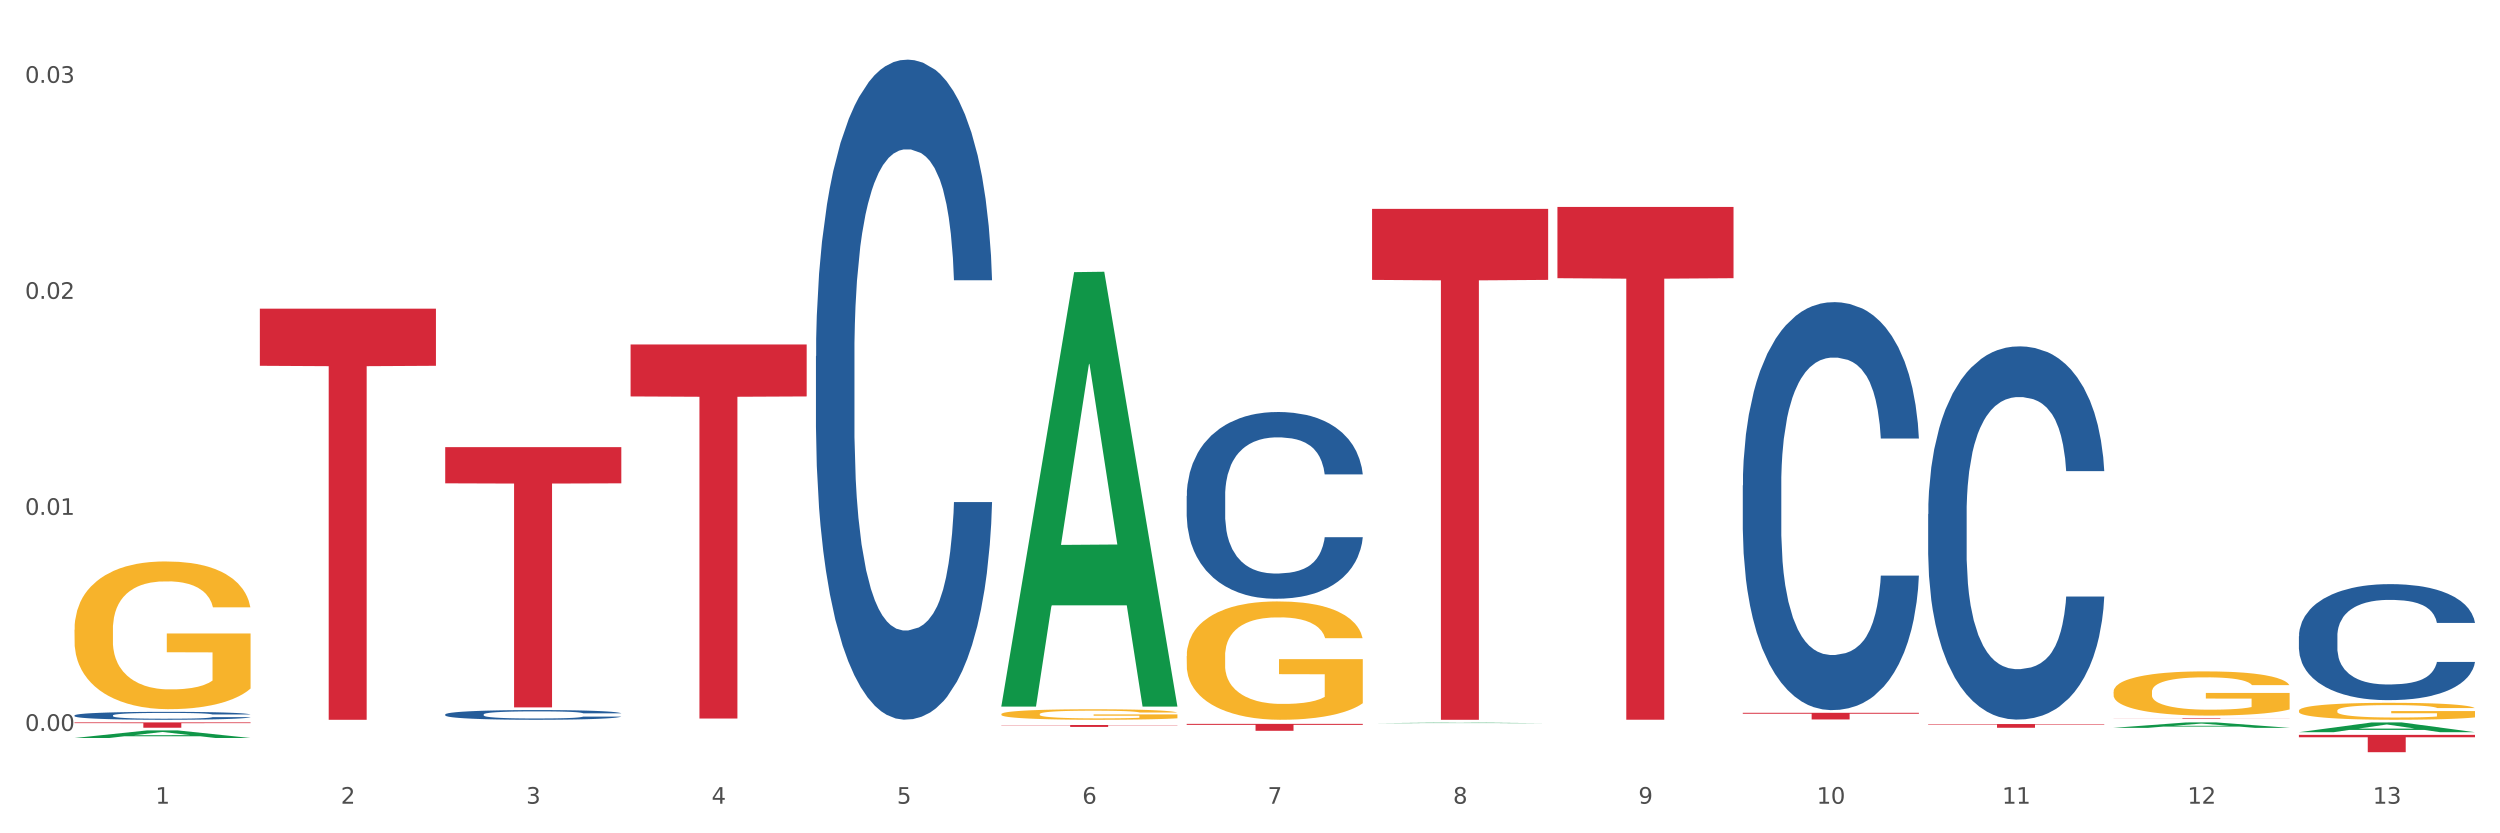
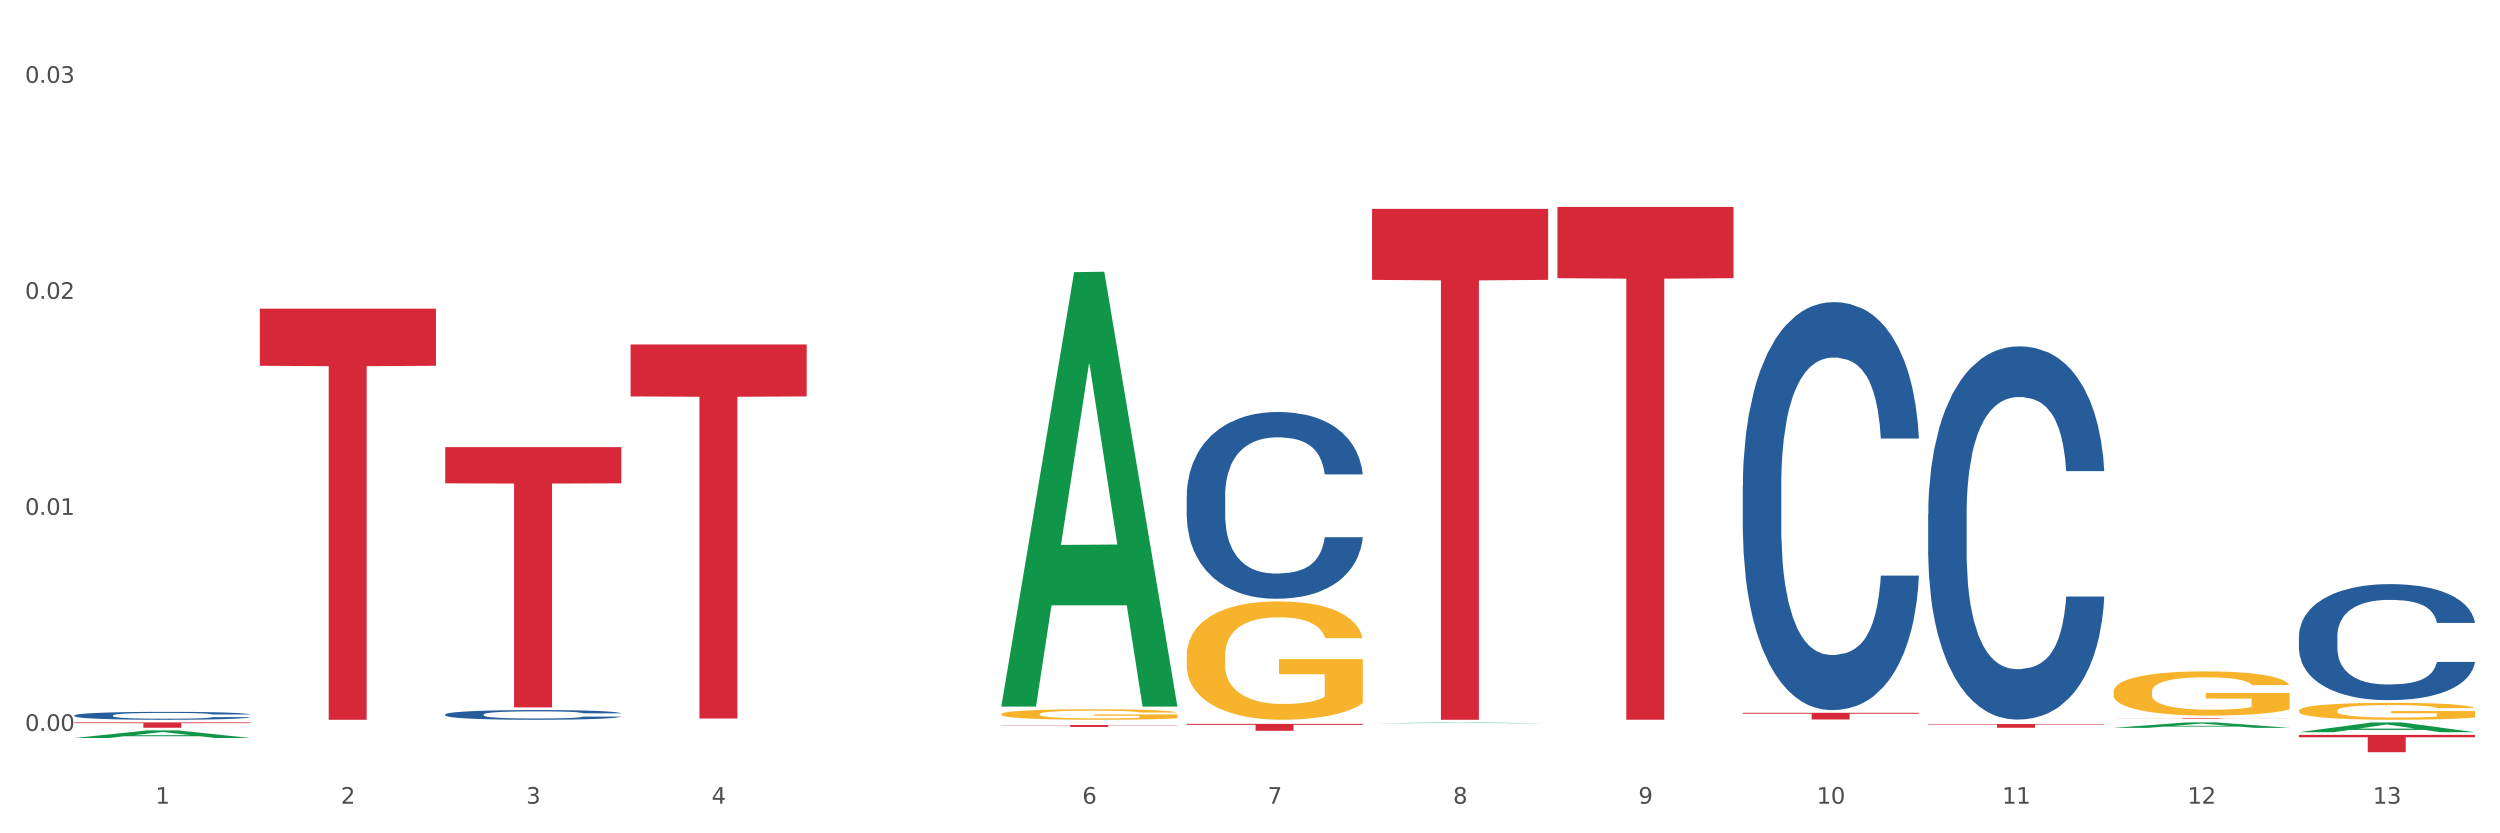
<svg xmlns="http://www.w3.org/2000/svg" xmlns:xlink="http://www.w3.org/1999/xlink" width="1080pt" height="360pt" viewBox="0 0 1080 360" version="1.1">
  <rect x="0" y="0" width="1080" height="360" fill="#333333" stroke="none" />
  <defs>
    <style type="text/css">*{stroke-linejoin: round; stroke-linecap: butt}</style>
  </defs>
  <g id="figure_1">
    <g id="patch_1">
      <path d="M 0 360  L 1080 360  L 1080 0  L 0 0  z " style="fill: #ffffff; stroke: #ffffff; stroke-linejoin: miter" />
    </g>
    <g id="axes_1">
      <g id="matplotlib.axis_1">
        <g id="xtick_1">
          <g id="text_1">
            <g style="fill: #4d4d4d" transform="translate(67.159 347.204) scale(0.096 -0.096)">
              <defs>
                <path id="DejaVuSans-31" d="M 794 531  L 1825 531  L 1825 4091  L 703 3866  L 703 4441  L 1819 4666  L 2450 4666  L 2450 531  L 3481 531  L 3481 0  L 794 0  L 794 531  z " transform="scale(0.016)" />
              </defs>
              <use xlink:href="#DejaVuSans-31" />
            </g>
          </g>
        </g>
        <g id="xtick_2">
          <g id="text_2">
            <g style="fill: #4d4d4d" transform="translate(147.238 347.204) scale(0.096 -0.096)">
              <defs>
                <path id="DejaVuSans-32" d="M 1228 531  L 3431 531  L 3431 0  L 469 0  L 469 531  Q 828 903 1448 1529  Q 2069 2156 2228 2338  Q 2531 2678 2651 2914  Q 2772 3150 2772 3378  Q 2772 3750 2511 3984  Q 2250 4219 1831 4219  Q 1534 4219 1204 4116  Q 875 4013 500 3803  L 500 4441  Q 881 4594 1212 4672  Q 1544 4750 1819 4750  Q 2544 4750 2975 4387  Q 3406 4025 3406 3419  Q 3406 3131 3298 2873  Q 3191 2616 2906 2266  Q 2828 2175 2409 1742  Q 1991 1309 1228 531  z " transform="scale(0.016)" />
              </defs>
              <use xlink:href="#DejaVuSans-32" />
            </g>
          </g>
        </g>
        <g id="xtick_3">
          <g id="text_3">
            <g style="fill: #4d4d4d" transform="translate(227.317 347.204) scale(0.096 -0.096)">
              <defs>
                <path id="DejaVuSans-33" d="M 2597 2516  Q 3050 2419 3304 2112  Q 3559 1806 3559 1356  Q 3559 666 3084 287  Q 2609 -91 1734 -91  Q 1441 -91 1130 -33  Q 819 25 488 141  L 488 750  Q 750 597 1062 519  Q 1375 441 1716 441  Q 2309 441 2620 675  Q 2931 909 2931 1356  Q 2931 1769 2642 2001  Q 2353 2234 1838 2234  L 1294 2234  L 1294 2753  L 1863 2753  Q 2328 2753 2575 2939  Q 2822 3125 2822 3475  Q 2822 3834 2567 4026  Q 2313 4219 1838 4219  Q 1578 4219 1281 4162  Q 984 4106 628 3988  L 628 4550  Q 988 4650 1302 4700  Q 1616 4750 1894 4750  Q 2613 4750 3031 4423  Q 3450 4097 3450 3541  Q 3450 3153 3228 2886  Q 3006 2619 2597 2516  z " transform="scale(0.016)" />
              </defs>
              <use xlink:href="#DejaVuSans-33" />
            </g>
          </g>
        </g>
        <g id="xtick_4">
          <g id="text_4">
            <g style="fill: #4d4d4d" transform="translate(307.396 347.204) scale(0.096 -0.096)">
              <defs>
                <path id="DejaVuSans-34" d="M 2419 4116  L 825 1625  L 2419 1625  L 2419 4116  z M 2253 4666  L 3047 4666  L 3047 1625  L 3713 1625  L 3713 1100  L 3047 1100  L 3047 0  L 2419 0  L 2419 1100  L 313 1100  L 313 1709  L 2253 4666  z " transform="scale(0.016)" />
              </defs>
              <use xlink:href="#DejaVuSans-34" />
            </g>
          </g>
        </g>
        <g id="xtick_5">
          <g id="text_5">
            <g style="fill: #4d4d4d" transform="translate(387.475 347.204) scale(0.096 -0.096)">
              <defs>
-                 <path id="DejaVuSans-35" d="M 691 4666  L 3169 4666  L 3169 4134  L 1269 4134  L 1269 2991  Q 1406 3038 1543 3061  Q 1681 3084 1819 3084  Q 2600 3084 3056 2656  Q 3513 2228 3513 1497  Q 3513 744 3044 326  Q 2575 -91 1722 -91  Q 1428 -91 1123 -41  Q 819 9 494 109  L 494 744  Q 775 591 1075 516  Q 1375 441 1709 441  Q 2250 441 2565 725  Q 2881 1009 2881 1497  Q 2881 1984 2565 2268  Q 2250 2553 1709 2553  Q 1456 2553 1204 2497  Q 953 2441 691 2322  L 691 4666  z " transform="scale(0.016)" />
-               </defs>
+                 </defs>
              <use xlink:href="#DejaVuSans-35" />
            </g>
          </g>
        </g>
        <g id="xtick_6">
          <g id="text_6">
            <g style="fill: #4d4d4d" transform="translate(467.554 347.204) scale(0.096 -0.096)">
              <defs>
                <path id="DejaVuSans-36" d="M 2113 2584  Q 1688 2584 1439 2293  Q 1191 2003 1191 1497  Q 1191 994 1439 701  Q 1688 409 2113 409  Q 2538 409 2786 701  Q 3034 994 3034 1497  Q 3034 2003 2786 2293  Q 2538 2584 2113 2584  z M 3366 4563  L 3366 3988  Q 3128 4100 2886 4159  Q 2644 4219 2406 4219  Q 1781 4219 1451 3797  Q 1122 3375 1075 2522  Q 1259 2794 1537 2939  Q 1816 3084 2150 3084  Q 2853 3084 3261 2657  Q 3669 2231 3669 1497  Q 3669 778 3244 343  Q 2819 -91 2113 -91  Q 1303 -91 875 529  Q 447 1150 447 2328  Q 447 3434 972 4092  Q 1497 4750 2381 4750  Q 2619 4750 2861 4703  Q 3103 4656 3366 4563  z " transform="scale(0.016)" />
              </defs>
              <use xlink:href="#DejaVuSans-36" />
            </g>
          </g>
        </g>
        <g id="xtick_7">
          <g id="text_7">
            <g style="fill: #4d4d4d" transform="translate(547.634 347.204) scale(0.096 -0.096)">
              <defs>
                <path id="DejaVuSans-37" d="M 525 4666  L 3525 4666  L 3525 4397  L 1831 0  L 1172 0  L 2766 4134  L 525 4134  L 525 4666  z " transform="scale(0.016)" />
              </defs>
              <use xlink:href="#DejaVuSans-37" />
            </g>
          </g>
        </g>
        <g id="xtick_8">
          <g id="text_8">
            <g style="fill: #4d4d4d" transform="translate(627.713 347.204) scale(0.096 -0.096)">
              <defs>
                <path id="DejaVuSans-38" d="M 2034 2216  Q 1584 2216 1326 1975  Q 1069 1734 1069 1313  Q 1069 891 1326 650  Q 1584 409 2034 409  Q 2484 409 2743 651  Q 3003 894 3003 1313  Q 3003 1734 2745 1975  Q 2488 2216 2034 2216  z M 1403 2484  Q 997 2584 770 2862  Q 544 3141 544 3541  Q 544 4100 942 4425  Q 1341 4750 2034 4750  Q 2731 4750 3128 4425  Q 3525 4100 3525 3541  Q 3525 3141 3298 2862  Q 3072 2584 2669 2484  Q 3125 2378 3379 2068  Q 3634 1759 3634 1313  Q 3634 634 3220 271  Q 2806 -91 2034 -91  Q 1263 -91 848 271  Q 434 634 434 1313  Q 434 1759 690 2068  Q 947 2378 1403 2484  z M 1172 3481  Q 1172 3119 1398 2916  Q 1625 2713 2034 2713  Q 2441 2713 2670 2916  Q 2900 3119 2900 3481  Q 2900 3844 2670 4047  Q 2441 4250 2034 4250  Q 1625 4250 1398 4047  Q 1172 3844 1172 3481  z " transform="scale(0.016)" />
              </defs>
              <use xlink:href="#DejaVuSans-38" />
            </g>
          </g>
        </g>
        <g id="xtick_9">
          <g id="text_9">
            <g style="fill: #4d4d4d" transform="translate(707.792 347.204) scale(0.096 -0.096)">
              <defs>
                <path id="DejaVuSans-39" d="M 703 97  L 703 672  Q 941 559 1184 500  Q 1428 441 1663 441  Q 2288 441 2617 861  Q 2947 1281 2994 2138  Q 2813 1869 2534 1725  Q 2256 1581 1919 1581  Q 1219 1581 811 2004  Q 403 2428 403 3163  Q 403 3881 828 4315  Q 1253 4750 1959 4750  Q 2769 4750 3195 4129  Q 3622 3509 3622 2328  Q 3622 1225 3098 567  Q 2575 -91 1691 -91  Q 1453 -91 1209 -44  Q 966 3 703 97  z M 1959 2075  Q 2384 2075 2632 2365  Q 2881 2656 2881 3163  Q 2881 3666 2632 3958  Q 2384 4250 1959 4250  Q 1534 4250 1286 3958  Q 1038 3666 1038 3163  Q 1038 2656 1286 2365  Q 1534 2075 1959 2075  z " transform="scale(0.016)" />
              </defs>
              <use xlink:href="#DejaVuSans-39" />
            </g>
          </g>
        </g>
        <g id="xtick_10">
          <g id="text_10">
            <g style="fill: #4d4d4d" transform="translate(784.817 347.204) scale(0.096 -0.096)">
              <defs>
                <path id="DejaVuSans-30" d="M 2034 4250  Q 1547 4250 1301 3770  Q 1056 3291 1056 2328  Q 1056 1369 1301 889  Q 1547 409 2034 409  Q 2525 409 2770 889  Q 3016 1369 3016 2328  Q 3016 3291 2770 3770  Q 2525 4250 2034 4250  z M 2034 4750  Q 2819 4750 3233 4129  Q 3647 3509 3647 2328  Q 3647 1150 3233 529  Q 2819 -91 2034 -91  Q 1250 -91 836 529  Q 422 1150 422 2328  Q 422 3509 836 4129  Q 1250 4750 2034 4750  z " transform="scale(0.016)" />
              </defs>
              <use xlink:href="#DejaVuSans-31" />
              <use xlink:href="#DejaVuSans-30" transform="translate(63.623 0)" />
            </g>
          </g>
        </g>
        <g id="xtick_11">
          <g id="text_11">
            <g style="fill: #4d4d4d" transform="translate(864.896 347.204) scale(0.096 -0.096)">
              <use xlink:href="#DejaVuSans-31" />
              <use xlink:href="#DejaVuSans-31" transform="translate(63.623 0)" />
            </g>
          </g>
        </g>
        <g id="xtick_12">
          <g id="text_12">
            <g style="fill: #4d4d4d" transform="translate(944.975 347.204) scale(0.096 -0.096)">
              <use xlink:href="#DejaVuSans-31" />
              <use xlink:href="#DejaVuSans-32" transform="translate(63.623 0)" />
            </g>
          </g>
        </g>
        <g id="xtick_13">
          <g id="text_13">
            <g style="fill: #4d4d4d" transform="translate(1025.054 347.204) scale(0.096 -0.096)">
              <use xlink:href="#DejaVuSans-31" />
              <use xlink:href="#DejaVuSans-33" transform="translate(63.623 0)" />
            </g>
          </g>
        </g>
        <g id="xtick_14" />
        <g id="xtick_15" />
        <g id="xtick_16" />
        <g id="xtick_17" />
        <g id="xtick_18" />
        <g id="xtick_19" />
        <g id="xtick_20" />
        <g id="xtick_21" />
        <g id="xtick_22" />
        <g id="xtick_23" />
        <g id="xtick_24" />
        <g id="xtick_25" />
      </g>
      <g id="matplotlib.axis_2">
        <g id="ytick_1">
          <g id="text_14">
            <g style="fill: #4d4d4d" transform="translate(10.8 315.737) scale(0.096 -0.096)">
              <defs>
                <path id="DejaVuSans-2e" d="M 684 794  L 1344 794  L 1344 0  L 684 0  L 684 794  z " transform="scale(0.016)" />
              </defs>
              <use xlink:href="#DejaVuSans-30" />
              <use xlink:href="#DejaVuSans-2e" transform="translate(63.623 0)" />
              <use xlink:href="#DejaVuSans-30" transform="translate(95.41 0)" />
              <use xlink:href="#DejaVuSans-30" transform="translate(159.033 0)" />
            </g>
          </g>
        </g>
        <g id="ytick_2">
          <g id="text_15">
            <g style="fill: #4d4d4d" transform="translate(10.8 222.418) scale(0.096 -0.096)">
              <use xlink:href="#DejaVuSans-30" />
              <use xlink:href="#DejaVuSans-2e" transform="translate(63.623 0)" />
              <use xlink:href="#DejaVuSans-30" transform="translate(95.41 0)" />
              <use xlink:href="#DejaVuSans-31" transform="translate(159.033 0)" />
            </g>
          </g>
        </g>
        <g id="ytick_3">
          <g id="text_16">
            <g style="fill: #4d4d4d" transform="translate(10.8 129.099) scale(0.096 -0.096)">
              <use xlink:href="#DejaVuSans-30" />
              <use xlink:href="#DejaVuSans-2e" transform="translate(63.623 0)" />
              <use xlink:href="#DejaVuSans-30" transform="translate(95.41 0)" />
              <use xlink:href="#DejaVuSans-32" transform="translate(159.033 0)" />
            </g>
          </g>
        </g>
        <g id="ytick_4">
          <g id="text_17">
            <g style="fill: #4d4d4d" transform="translate(10.8 35.781) scale(0.096 -0.096)">
              <use xlink:href="#DejaVuSans-30" />
              <use xlink:href="#DejaVuSans-2e" transform="translate(63.623 0)" />
              <use xlink:href="#DejaVuSans-30" transform="translate(95.41 0)" />
              <use xlink:href="#DejaVuSans-33" transform="translate(159.033 0)" />
            </g>
          </g>
        </g>
        <g id="ytick_5" />
        <g id="ytick_6" />
        <g id="ytick_7" />
      </g>
      <g id="PolyCollection_1">
        <path d="M 32.175 318.814  L 32.253 318.811  L 63.625 315.526  L 76.644 315.523  L 108.25 318.821  L 93.192 318.821  L 86.369 318.053  L 53.978 318.053  L 53.743 318.065  L 47.155 318.821  L 32.175 318.821  L 32.175 318.814  L 58.056 317.594  L 82.291 317.591  L 70.291 316.226  L 70.134 316.22  L 69.977 316.229  L 57.978 317.591  L 58.056 317.594  L 32.175 318.814  z " clip-path="url(#p45925f7769)" style="fill: #109648" />
        <path d="M 112.254 133.342  L 188.329 133.342  L 188.329 158.023  L 158.404 158.19  L 158.404 310.944  L 141.999 310.944  L 141.999 158.19  L 112.254 158.023  L 112.254 133.509  L 112.254 133.342  z " clip-path="url(#p45925f7769)" style="fill: #d62839" />
        <path d="M 432.571 308.5  L 432.661 308.496  L 432.661 308.347  L 432.84 308.218  L 433.738 307.907  L 435.086 307.649  L 436.074 307.513  L 437.062 307.4  L 438.229 307.288  L 439.666 307.172  L 442.271 307.002  L 443.888 306.915  L 445.864 306.824  L 449.456 306.691  L 452.061 306.616  L 454.756 306.554  L 459.157 306.479  L 462.031 306.446  L 465.085 306.421  L 468.767 306.405  L 471.551 306.401  L 477.659 306.413  L 482.868 306.45  L 485.383 306.479  L 488.617 306.529  L 490.323 306.562  L 493.108 306.629  L 495.982 306.716  L 497.958 306.791  L 500.922 306.932  L 503.167 307.073  L 505.233 307.247  L 506.311 307.367  L 507.119 307.479  L 507.838 307.608  L 508.556 307.811  L 492.389 307.811  L 491.76 307.666  L 490.772 307.529  L 489.335 307.396  L 488.078 307.313  L 485.922 307.21  L 483.946 307.143  L 481.88 307.093  L 479.366 307.052  L 477.39 307.031  L 474.605 307.015  L 469.126 307.019  L 465.444 307.052  L 462.929 307.093  L 461.312 307.131  L 459.875 307.172  L 458.258 307.23  L 456.372 307.318  L 455.025 307.396  L 453.678 307.496  L 452.6 307.596  L 451.612 307.712  L 450.804 307.836  L 450.175 307.965  L 449.636 308.122  L 449.187 308.384  L 449.187 308.952  L 449.367 309.081  L 449.816 309.251  L 450.355 309.38  L 451.253 309.533  L 452.061 309.637  L 453.588 309.786  L 455.295 309.911  L 456.642 309.99  L 457.989 310.056  L 460.324 310.147  L 462.929 310.222  L 465.174 310.268  L 468.228 310.309  L 470.294 310.326  L 472.09 310.334  L 476.491 310.334  L 479.635 310.322  L 483.138 310.293  L 485.832 310.255  L 488.078 310.21  L 490.593 310.135  L 492.209 310.064  L 492.209 309.197  L 472.45 309.193  L 472.45 308.616  L 508.646 308.616  L 508.646 310.309  L 507.119 310.396  L 505.413 310.475  L 503.616 310.546  L 500.922 310.633  L 497.688 310.716  L 494.814 310.774  L 491.76 310.824  L 488.168 310.869  L 483.497 310.911  L 480.623 310.927  L 477.03 310.94  L 472.809 310.944  L 469.126 310.936  L 465.534 310.915  L 461.761 310.878  L 458.079 310.824  L 455.295 310.77  L 452.51 310.703  L 449.546 310.616  L 447.211 310.533  L 445.415 310.459  L 443.439 310.363  L 441.283 310.239  L 439.666 310.127  L 438.229 310.01  L 436.702 309.861  L 435.625 309.732  L 434.547 309.571  L 433.918 309.45  L 433.199 309.264  L 432.661 309.002  L 432.571 308.5  z " clip-path="url(#p45925f7769)" style="fill: #f7b32b" />
        <path d="M 512.65 283.44  L 512.74 283.393  L 512.74 281.712  L 512.919 280.264  L 513.818 276.762  L 515.165 273.867  L 516.153 272.326  L 517.141 271.065  L 518.308 269.804  L 519.745 268.497  L 522.35 266.582  L 523.967 265.602  L 525.943 264.574  L 529.536 263.08  L 532.14 262.24  L 534.835 261.539  L 539.236 260.699  L 542.11 260.325  L 545.164 260.045  L 548.846 259.858  L 551.631 259.811  L 557.738 259.951  L 562.948 260.372  L 565.462 260.699  L 568.696 261.259  L 570.402 261.632  L 573.187 262.38  L 576.061 263.36  L 578.037 264.201  L 581.001 265.788  L 583.246 267.376  L 585.312 269.337  L 586.39 270.692  L 587.198 271.952  L 587.917 273.4  L 588.635 275.688  L 572.468 275.688  L 571.839 274.054  L 570.851 272.513  L 569.414 271.018  L 568.157 270.085  L 566.001 268.917  L 564.025 268.17  L 561.96 267.61  L 559.445 267.143  L 557.469 266.909  L 554.684 266.722  L 549.206 266.769  L 545.523 267.143  L 543.008 267.61  L 541.391 268.03  L 539.954 268.497  L 538.338 269.151  L 536.451 270.131  L 535.104 271.018  L 533.757 272.139  L 532.679 273.26  L 531.691 274.567  L 530.883 275.968  L 530.254 277.416  L 529.715 279.19  L 529.266 282.132  L 529.266 288.53  L 529.446 289.977  L 529.895 291.892  L 530.434 293.339  L 531.332 295.067  L 532.14 296.235  L 533.667 297.916  L 535.374 299.317  L 536.721 300.204  L 538.068 300.951  L 540.403 301.978  L 543.008 302.819  L 545.254 303.332  L 548.307 303.799  L 550.373 303.986  L 552.169 304.08  L 556.571 304.08  L 559.714 303.939  L 563.217 303.613  L 565.912 303.192  L 568.157 302.679  L 570.672 301.838  L 572.289 301.044  L 572.289 291.285  L 552.529 291.238  L 552.529 284.747  L 588.725 284.747  L 588.725 303.799  L 587.198 304.78  L 585.492 305.667  L 583.695 306.461  L 581.001 307.442  L 577.767 308.376  L 574.893 309.029  L 571.839 309.59  L 568.247 310.103  L 563.576 310.57  L 560.702 310.757  L 557.109 310.897  L 552.888 310.944  L 549.206 310.851  L 545.613 310.617  L 541.841 310.197  L 538.158 309.59  L 535.374 308.983  L 532.589 308.236  L 529.625 307.255  L 527.29 306.321  L 525.494 305.48  L 523.518 304.406  L 521.362 303.006  L 519.745 301.745  L 518.308 300.437  L 516.781 298.756  L 515.704 297.309  L 514.626 295.487  L 513.997 294.133  L 513.279 292.032  L 512.74 289.09  L 512.65 283.44  z " clip-path="url(#p45925f7769)" style="fill: #f7b32b" />
        <path d="M 913.046 298.864  L 913.135 298.846  L 913.135 298.218  L 913.315 297.677  L 914.213 296.369  L 915.561 295.288  L 916.549 294.712  L 917.537 294.241  L 918.704 293.77  L 920.141 293.282  L 922.746 292.566  L 924.363 292.2  L 926.339 291.816  L 929.931 291.258  L 932.536 290.944  L 935.231 290.682  L 939.632 290.368  L 942.506 290.229  L 945.559 290.124  L 949.242 290.054  L 952.026 290.037  L 958.134 290.089  L 963.343 290.246  L 965.858 290.368  L 969.092 290.578  L 970.798 290.717  L 973.582 290.996  L 976.457 291.363  L 978.433 291.677  L 981.397 292.27  L 983.642 292.863  L 985.708 293.596  L 986.786 294.101  L 987.594 294.572  L 988.312 295.113  L 989.031 295.968  L 972.864 295.968  L 972.235 295.357  L 971.247 294.782  L 969.81 294.224  L 968.553 293.875  L 966.397 293.439  L 964.421 293.16  L 962.355 292.95  L 959.84 292.776  L 957.864 292.689  L 955.08 292.619  L 949.601 292.636  L 945.919 292.776  L 943.404 292.95  L 941.787 293.107  L 940.35 293.282  L 938.733 293.526  L 936.847 293.892  L 935.5 294.224  L 934.153 294.642  L 933.075 295.061  L 932.087 295.549  L 931.279 296.073  L 930.65 296.613  L 930.111 297.276  L 929.662 298.375  L 929.662 300.765  L 929.841 301.306  L 930.291 302.021  L 930.829 302.562  L 931.728 303.207  L 932.536 303.643  L 934.063 304.271  L 935.769 304.795  L 937.117 305.126  L 938.464 305.405  L 940.799 305.789  L 943.404 306.103  L 945.649 306.295  L 948.703 306.469  L 950.769 306.539  L 952.565 306.574  L 956.966 306.574  L 960.11 306.522  L 963.613 306.399  L 966.307 306.242  L 968.553 306.051  L 971.068 305.737  L 972.684 305.44  L 972.684 301.794  L 952.925 301.777  L 952.925 299.352  L 989.121 299.352  L 989.121 306.469  L 987.594 306.836  L 985.887 307.167  L 984.091 307.463  L 981.397 307.83  L 978.163 308.179  L 975.289 308.423  L 972.235 308.632  L 968.643 308.824  L 963.972 308.999  L 961.098 309.068  L 957.505 309.121  L 953.284 309.138  L 949.601 309.103  L 946.009 309.016  L 942.236 308.859  L 938.554 308.632  L 935.769 308.405  L 932.985 308.126  L 930.021 307.76  L 927.686 307.411  L 925.89 307.097  L 923.914 306.696  L 921.758 306.173  L 920.141 305.702  L 918.704 305.213  L 917.177 304.585  L 916.099 304.044  L 915.022 303.364  L 914.393 302.858  L 913.674 302.073  L 913.135 300.974  L 913.046 298.864  z " clip-path="url(#p45925f7769)" style="fill: #f7b32b" />
        <path d="M 993.125 307.002  L 993.215 306.995  L 993.215 306.754  L 993.394 306.547  L 994.292 306.045  L 995.64 305.63  L 996.628 305.409  L 997.616 305.228  L 998.783 305.047  L 1000.22 304.86  L 1002.825 304.585  L 1004.442 304.445  L 1006.418 304.298  L 1010.01 304.083  L 1012.615 303.963  L 1015.31 303.863  L 1019.711 303.742  L 1022.585 303.689  L 1025.639 303.648  L 1029.321 303.622  L 1032.105 303.615  L 1038.213 303.635  L 1043.422 303.695  L 1045.937 303.742  L 1049.171 303.822  L 1050.877 303.876  L 1053.662 303.983  L 1056.536 304.124  L 1058.512 304.244  L 1061.476 304.472  L 1063.721 304.699  L 1065.787 304.98  L 1066.865 305.174  L 1067.673 305.355  L 1068.392 305.563  L 1069.11 305.891  L 1052.943 305.891  L 1052.314 305.656  L 1051.326 305.435  L 1049.889 305.221  L 1048.632 305.087  L 1046.476 304.92  L 1044.5 304.813  L 1042.434 304.733  L 1039.92 304.666  L 1037.944 304.632  L 1035.159 304.605  L 1029.68 304.612  L 1025.998 304.666  L 1023.483 304.733  L 1021.866 304.793  L 1020.429 304.86  L 1018.813 304.954  L 1016.926 305.094  L 1015.579 305.221  L 1014.232 305.382  L 1013.154 305.543  L 1012.166 305.73  L 1011.358 305.931  L 1010.729 306.138  L 1010.19 306.393  L 1009.741 306.814  L 1009.741 307.731  L 1009.921 307.939  L 1010.37 308.213  L 1010.909 308.421  L 1011.807 308.668  L 1012.615 308.836  L 1014.142 309.077  L 1015.849 309.277  L 1017.196 309.405  L 1018.543 309.512  L 1020.878 309.659  L 1023.483 309.779  L 1025.728 309.853  L 1028.782 309.92  L 1030.848 309.947  L 1032.644 309.96  L 1037.045 309.96  L 1040.189 309.94  L 1043.692 309.893  L 1046.386 309.833  L 1048.632 309.759  L 1051.147 309.639  L 1052.763 309.525  L 1052.763 308.126  L 1033.004 308.119  L 1033.004 307.189  L 1069.2 307.189  L 1069.2 309.92  L 1067.673 310.06  L 1065.967 310.188  L 1064.17 310.301  L 1061.476 310.442  L 1058.242 310.576  L 1055.368 310.67  L 1052.314 310.75  L 1048.722 310.823  L 1044.051 310.89  L 1041.177 310.917  L 1037.584 310.937  L 1033.363 310.944  L 1029.68 310.931  L 1026.088 310.897  L 1022.315 310.837  L 1018.633 310.75  L 1015.849 310.663  L 1013.064 310.556  L 1010.1 310.415  L 1007.765 310.281  L 1005.969 310.161  L 1003.993 310.007  L 1001.837 309.806  L 1000.22 309.625  L 998.783 309.438  L 997.256 309.197  L 996.179 308.99  L 995.101 308.729  L 994.472 308.534  L 993.754 308.233  L 993.215 307.812  L 993.125 307.002  z " clip-path="url(#p45925f7769)" style="fill: #f7b32b" />
        <path d="M 993.125 317.461  L 1069.2 317.461  L 1069.2 318.502  L 1039.275 318.509  L 1039.275 324.95  L 1022.87 324.95  L 1022.87 318.509  L 993.125 318.502  L 993.125 317.468  L 993.125 317.461  z " clip-path="url(#p45925f7769)" style="fill: #d62839" />
        <path d="M 913.046 310.283  L 989.121 310.283  L 989.121 310.319  L 959.196 310.319  L 959.196 310.538  L 942.791 310.538  L 942.791 310.319  L 913.046 310.319  L 913.046 310.284  L 913.046 310.283  z " clip-path="url(#p45925f7769)" style="fill: #d62839" />
        <path d="M 832.967 312.785  L 909.042 312.785  L 909.042 313.009  L 879.116 313.01  L 879.116 314.396  L 862.712 314.396  L 862.712 313.01  L 832.967 313.009  L 832.967 312.786  L 832.967 312.785  z " clip-path="url(#p45925f7769)" style="fill: #d62839" />
        <path d="M 752.887 307.92  L 828.963 307.92  L 828.963 308.323  L 799.037 308.325  L 799.037 310.815  L 782.632 310.815  L 782.632 308.325  L 752.887 308.323  L 752.887 307.923  L 752.887 307.92  z " clip-path="url(#p45925f7769)" style="fill: #d62839" />
        <path d="M 672.808 89.393  L 748.883 89.393  L 748.883 120.178  L 718.958 120.386  L 718.958 310.925  L 702.553 310.925  L 702.553 120.386  L 672.808 120.178  L 672.808 89.601  L 672.808 89.393  z " clip-path="url(#p45925f7769)" style="fill: #d62839" />
        <path d="M 592.729 90.239  L 668.804 90.239  L 668.804 120.91  L 638.879 121.117  L 638.879 310.944  L 622.474 310.944  L 622.474 121.117  L 592.729 120.91  L 592.729 90.446  L 592.729 90.239  z " clip-path="url(#p45925f7769)" style="fill: #d62839" />
        <path d="M 512.65 312.718  L 588.725 312.718  L 588.725 313.133  L 558.8 313.136  L 558.8 315.707  L 542.395 315.707  L 542.395 313.136  L 512.65 313.133  L 512.65 312.72  L 512.65 312.718  z " clip-path="url(#p45925f7769)" style="fill: #d62839" />
        <path d="M 432.571 313.209  L 508.646 313.209  L 508.646 313.324  L 478.721 313.325  L 478.721 314.034  L 462.316 314.034  L 462.316 313.325  L 432.571 313.324  L 432.571 313.21  L 432.571 313.209  z " clip-path="url(#p45925f7769)" style="fill: #d62839" />
        <path d="M 272.412 148.797  L 348.488 148.797  L 348.488 171.257  L 318.562 171.408  L 318.562 310.412  L 302.157 310.412  L 302.157 171.408  L 272.412 171.257  L 272.412 148.949  L 272.412 148.797  z " clip-path="url(#p45925f7769)" style="fill: #d62839" />
        <path d="M 192.333 193.171  L 268.408 193.171  L 268.408 208.795  L 238.483 208.901  L 238.483 305.597  L 222.078 305.597  L 222.078 208.901  L 192.333 208.795  L 192.333 193.277  L 192.333 193.171  z " clip-path="url(#p45925f7769)" style="fill: #d62839" />
        <path d="M 32.175 309.055  L 32.265 309.052  L 32.265 308.964  L 32.535 308.845  L 33.524 308.626  L 34.783 308.46  L 36.941 308.265  L 38.11 308.184  L 39.639 308.093  L 42.786 307.946  L 46.383 307.82  L 48.901 307.752  L 50.789 307.708  L 55.016 307.629  L 57.443 307.595  L 59.961 307.567  L 62.119 307.548  L 65.716 307.526  L 68.594 307.517  L 71.921 307.513  L 74.709 307.517  L 78.396 307.529  L 83.791 307.567  L 85.859 307.589  L 88.647 307.626  L 91.524 307.676  L 93.862 307.726  L 96.56 307.799  L 99.348 307.892  L 102.045 308.012  L 103.934 308.121  L 105.463 308.237  L 106.811 308.378  L 107.801 308.532  L 108.25 308.66  L 91.794 308.66  L 91.345 308.544  L 90.445 308.419  L 89.546 308.334  L 88.557 308.265  L 87.028 308.187  L 85.679 308.137  L 83.431 308.077  L 81.363 308.04  L 79.655 308.018  L 77.586 307.999  L 73.18 307.98  L 70.033 307.98  L 68.054 307.986  L 65.627 308.002  L 63.558 308.024  L 61.13 308.062  L 59.242 308.102  L 57.354 308.156  L 56.274 308.193  L 54.656 308.262  L 53.577 308.319  L 52.138 308.416  L 51.329 308.485  L 49.89 308.663  L 49.26 308.795  L 48.991 308.886  L 48.811 308.986  L 48.811 309.475  L 49.35 309.694  L 49.8 309.788  L 50.519 309.894  L 51.868 310.032  L 53.847 310.167  L 55.915 310.264  L 57.623 310.324  L 59.242 310.368  L 60.861 310.402  L 62.839 310.433  L 64.457 310.452  L 66.885 310.471  L 69.763 310.48  L 72.011 310.48  L 76.597 310.465  L 78.665 310.449  L 80.644 310.427  L 82.802 310.393  L 84.51 310.355  L 85.5 310.327  L 87.118 310.267  L 88.377 310.205  L 89.456 310.133  L 90.176 310.07  L 90.985 309.976  L 91.614 309.869  L 91.794 309.813  L 108.25 309.813  L 107.89 309.926  L 107.261 310.035  L 106.002 310.183  L 105.013 310.267  L 103.484 310.371  L 101.866 310.458  L 99.618 310.555  L 97.549 310.628  L 95.391 310.69  L 93.053 310.747  L 88.827 310.825  L 87.298 310.847  L 84.061 310.884  L 81.543 310.906  L 77.856 310.928  L 74.079 310.941  L 70.123 310.944  L 66.616 310.938  L 62.749 310.919  L 60.321 310.9  L 57.623 310.872  L 54.476 310.828  L 51.509 310.775  L 48.721 310.712  L 46.113 310.64  L 43.685 310.559  L 40.538 310.424  L 38.2 310.292  L 36.491 310.17  L 35.322 310.067  L 34.153 309.935  L 33.524 309.844  L 32.535 309.625  L 32.175 309.421  L 32.175 309.055  z " clip-path="url(#p45925f7769)" style="fill: #255c99" />
        <path d="M 192.333 308.63  L 192.423 308.627  L 192.423 308.519  L 192.693 308.373  L 193.682 308.105  L 194.941 307.901  L 197.099 307.663  L 198.268 307.564  L 199.797 307.452  L 202.944 307.272  L 206.541 307.119  L 209.059 307.034  L 210.947 306.981  L 215.174 306.885  L 217.602 306.842  L 220.12 306.808  L 222.278 306.785  L 225.875 306.758  L 228.752 306.746  L 232.079 306.743  L 234.867 306.746  L 238.554 306.762  L 243.949 306.808  L 246.018 306.835  L 248.805 306.881  L 251.683 306.942  L 254.021 307.004  L 256.718 307.092  L 259.506 307.207  L 262.204 307.353  L 264.092 307.487  L 265.621 307.629  L 266.97 307.802  L 267.959 307.99  L 268.408 308.147  L 251.953 308.147  L 251.503 308.005  L 250.604 307.851  L 249.704 307.748  L 248.715 307.663  L 247.187 307.568  L 245.838 307.506  L 243.59 307.433  L 241.521 307.387  L 239.813 307.36  L 237.745 307.337  L 233.338 307.314  L 230.191 307.314  L 228.213 307.322  L 225.785 307.341  L 223.717 307.368  L 221.289 307.414  L 219.4 307.464  L 217.512 307.529  L 216.433 307.575  L 214.814 307.66  L 213.735 307.729  L 212.296 307.848  L 211.487 307.932  L 210.048 308.151  L 209.419 308.312  L 209.149 308.423  L 208.969 308.546  L 208.969 309.144  L 209.509 309.413  L 209.958 309.528  L 210.678 309.659  L 212.027 309.827  L 214.005 309.992  L 216.073 310.111  L 217.782 310.184  L 219.4 310.238  L 221.019 310.28  L 222.997 310.319  L 224.616 310.342  L 227.044 310.365  L 229.921 310.376  L 232.169 310.376  L 236.755 310.357  L 238.824 310.338  L 240.802 310.311  L 242.96 310.269  L 244.669 310.223  L 245.658 310.188  L 247.276 310.115  L 248.535 310.038  L 249.615 309.95  L 250.334 309.873  L 251.143 309.758  L 251.773 309.628  L 251.953 309.559  L 268.408 309.559  L 268.049 309.697  L 267.419 309.831  L 266.16 310.012  L 265.171 310.115  L 263.643 310.242  L 262.024 310.349  L 259.776 310.468  L 257.708 310.556  L 255.549 310.633  L 253.211 310.702  L 248.985 310.798  L 247.456 310.825  L 244.219 310.871  L 241.701 310.898  L 238.014 310.925  L 234.238 310.94  L 230.281 310.944  L 226.774 310.936  L 222.907 310.913  L 220.479 310.89  L 217.782 310.856  L 214.634 310.802  L 211.667 310.737  L 208.879 310.66  L 206.271 310.572  L 203.843 310.472  L 200.696 310.307  L 198.358 310.146  L 196.65 309.996  L 195.481 309.87  L 194.312 309.709  L 193.682 309.597  L 192.693 309.329  L 192.333 309.079  L 192.333 308.63  z " clip-path="url(#p45925f7769)" style="fill: #255c99" />
        <path d="M 32.175 312.089  L 108.25 312.089  L 108.25 312.407  L 78.325 312.409  L 78.325 314.378  L 61.92 314.378  L 61.92 312.409  L 32.175 312.407  L 32.175 312.091  L 32.175 312.089  z " clip-path="url(#p45925f7769)" style="fill: #d62839" />
        <path d="M 512.65 214.235  L 512.74 214.162  L 512.74 212.098  L 513.01 209.299  L 513.999 204.141  L 515.258 200.236  L 517.416 195.667  L 518.585 193.751  L 520.114 191.615  L 523.261 188.152  L 526.858 185.204  L 529.376 183.583  L 531.264 182.552  L 535.49 180.71  L 537.918 179.899  L 540.436 179.236  L 542.594 178.794  L 546.191 178.278  L 549.069 178.057  L 552.396 177.983  L 555.184 178.057  L 558.871 178.352  L 564.266 179.236  L 566.334 179.752  L 569.122 180.636  L 571.999 181.815  L 574.337 182.994  L 577.035 184.688  L 579.823 186.899  L 582.52 189.699  L 584.409 192.278  L 585.937 195.004  L 587.286 198.32  L 588.275 201.93  L 588.725 204.951  L 572.269 204.951  L 571.819 202.225  L 570.92 199.278  L 570.021 197.288  L 569.032 195.667  L 567.503 193.825  L 566.154 192.646  L 563.906 191.246  L 561.838 190.362  L 560.129 189.846  L 558.061 189.404  L 553.655 188.962  L 550.508 188.962  L 548.529 189.109  L 546.101 189.478  L 544.033 189.994  L 541.605 190.878  L 539.717 191.836  L 537.828 193.088  L 536.749 193.973  L 535.131 195.594  L 534.052 196.92  L 532.613 199.204  L 531.804 200.825  L 530.365 205.025  L 529.735 208.12  L 529.466 210.256  L 529.286 212.614  L 529.286 224.109  L 529.825 229.267  L 530.275 231.477  L 530.994 233.982  L 532.343 237.224  L 534.321 240.393  L 536.39 242.677  L 538.098 244.077  L 539.717 245.108  L 541.335 245.919  L 543.314 246.656  L 544.932 247.098  L 547.36 247.54  L 550.238 247.761  L 552.486 247.761  L 557.072 247.393  L 559.14 247.024  L 561.119 246.508  L 563.277 245.698  L 564.985 244.814  L 565.974 244.15  L 567.593 242.751  L 568.852 241.277  L 569.931 239.582  L 570.65 238.108  L 571.46 235.898  L 572.089 233.393  L 572.269 232.067  L 588.725 232.067  L 588.365 234.719  L 587.736 237.298  L 586.477 240.761  L 585.488 242.751  L 583.959 245.182  L 582.341 247.245  L 580.092 249.529  L 578.024 251.224  L 575.866 252.698  L 573.528 254.024  L 569.302 255.866  L 567.773 256.382  L 564.536 257.266  L 562.018 257.782  L 558.331 258.298  L 554.554 258.592  L 550.598 258.666  L 547.091 258.519  L 543.224 258.077  L 540.796 257.634  L 538.098 256.971  L 534.951 255.94  L 531.983 254.687  L 529.196 253.213  L 526.588 251.519  L 524.16 249.603  L 521.013 246.435  L 518.675 243.34  L 516.966 240.466  L 515.797 238.035  L 514.628 234.94  L 513.999 232.803  L 513.01 227.646  L 512.65 222.856  L 512.65 214.235  z " clip-path="url(#p45925f7769)" style="fill: #255c99" />
        <path d="M 432.571 304.902  L 432.649 304.726  L 464.02 117.565  L 477.039 117.389  L 508.646 305.255  L 493.588 305.255  L 486.765 261.508  L 454.374 261.508  L 454.138 262.213  L 447.551 305.255  L 432.571 305.255  L 432.571 304.902  L 458.452 235.401  L 482.686 235.224  L 470.687 157.432  L 470.53 157.079  L 470.373 157.608  L 458.374 235.224  L 458.452 235.401  L 432.571 304.902  z " clip-path="url(#p45925f7769)" style="fill: #109648" />
        <path d="M 592.729 312.43  L 592.807 312.43  L 624.179 312.164  L 637.198 312.164  L 668.804 312.431  L 653.746 312.431  L 646.923 312.369  L 614.532 312.369  L 614.297 312.37  L 607.709 312.431  L 592.729 312.431  L 592.729 312.43  L 618.61 312.332  L 642.845 312.331  L 630.845 312.221  L 630.688 312.22  L 630.531 312.221  L 618.532 312.331  L 618.61 312.332  L 592.729 312.43  z " clip-path="url(#p45925f7769)" style="fill: #109648" />
        <path d="M 913.046 314.421  L 913.124 314.419  L 944.495 312.091  L 957.514 312.089  L 989.121 314.425  L 974.063 314.425  L 967.239 313.881  L 934.849 313.881  L 934.613 313.89  L 928.025 314.425  L 913.046 314.425  L 913.046 314.421  L 938.927 313.557  L 963.161 313.555  L 951.162 312.587  L 951.005 312.583  L 950.848 312.589  L 938.848 313.555  L 938.927 313.557  L 913.046 314.421  z " clip-path="url(#p45925f7769)" style="fill: #109648" />
        <path d="M 752.887 209.713  L 752.977 209.553  L 752.977 205.046  L 753.247 198.929  L 754.236 187.661  L 755.495 179.13  L 757.653 169.15  L 758.822 164.965  L 760.351 160.297  L 763.498 152.732  L 767.095 146.293  L 769.613 142.752  L 771.501 140.499  L 775.728 136.475  L 778.156 134.704  L 780.674 133.255  L 782.832 132.29  L 786.429 131.163  L 789.306 130.68  L 792.633 130.519  L 795.421 130.68  L 799.108 131.324  L 804.503 133.255  L 806.572 134.382  L 809.359 136.314  L 812.237 138.889  L 814.575 141.465  L 817.273 145.167  L 820.06 149.996  L 822.758 156.112  L 824.646 161.746  L 826.175 167.702  L 827.524 174.945  L 828.513 182.832  L 828.963 189.432  L 812.507 189.432  L 812.057 183.476  L 811.158 177.038  L 810.258 172.692  L 809.269 169.15  L 807.741 165.126  L 806.392 162.551  L 804.144 159.493  L 802.075 157.561  L 800.367 156.434  L 798.299 155.468  L 793.892 154.503  L 790.745 154.503  L 788.767 154.825  L 786.339 155.629  L 784.271 156.756  L 781.843 158.688  L 779.954 160.78  L 778.066 163.517  L 776.987 165.448  L 775.368 168.989  L 774.289 171.887  L 772.85 176.877  L 772.041 180.418  L 770.602 189.593  L 769.973 196.353  L 769.703 201.021  L 769.523 206.172  L 769.523 231.283  L 770.063 242.55  L 770.512 247.379  L 771.232 252.852  L 772.581 259.934  L 774.559 266.856  L 776.627 271.846  L 778.336 274.904  L 779.954 277.158  L 781.573 278.928  L 783.551 280.538  L 785.17 281.504  L 787.598 282.469  L 790.475 282.952  L 792.723 282.952  L 797.31 282.148  L 799.378 281.343  L 801.356 280.216  L 803.514 278.445  L 805.223 276.514  L 806.212 275.065  L 807.831 272.007  L 809.089 268.787  L 810.169 265.085  L 810.888 261.866  L 811.697 257.037  L 812.327 251.564  L 812.507 248.667  L 828.963 248.667  L 828.603 254.462  L 827.973 260.095  L 826.714 267.661  L 825.725 272.007  L 824.197 277.319  L 822.578 281.826  L 820.33 286.815  L 818.262 290.518  L 816.104 293.737  L 813.765 296.634  L 809.539 300.658  L 808.01 301.785  L 804.773 303.717  L 802.255 304.844  L 798.568 305.97  L 794.792 306.614  L 790.835 306.775  L 787.328 306.453  L 783.461 305.487  L 781.033 304.522  L 778.336 303.073  L 775.188 300.819  L 772.221 298.083  L 769.433 294.864  L 766.825 291.162  L 764.398 286.976  L 761.25 280.055  L 758.912 273.294  L 757.204 267.017  L 756.035 261.705  L 754.866 254.945  L 754.236 250.277  L 753.247 239.009  L 752.887 228.546  L 752.887 209.713  z " clip-path="url(#p45925f7769)" style="fill: #255c99" />
        <path d="M 993.125 316.308  L 993.203 316.304  L 1024.574 312.093  L 1037.594 312.089  L 1069.2 316.316  L 1054.142 316.316  L 1047.319 315.332  L 1014.928 315.332  L 1014.693 315.348  L 1008.105 316.316  L 993.125 316.316  L 993.125 316.308  L 1019.006 314.744  L 1043.24 314.74  L 1031.241 312.99  L 1031.084 312.982  L 1030.927 312.994  L 1018.928 314.74  L 1019.006 314.744  L 993.125 316.308  z " clip-path="url(#p45925f7769)" style="fill: #109648" />
        <path d="M 832.967 222.073  L 833.056 221.926  L 833.056 217.803  L 833.326 212.207  L 834.315 201.9  L 835.574 194.095  L 837.732 184.965  L 838.901 181.137  L 840.43 176.867  L 843.577 169.946  L 847.174 164.056  L 849.692 160.816  L 851.581 158.754  L 855.807 155.073  L 858.235 153.453  L 860.753 152.128  L 862.911 151.244  L 866.508 150.214  L 869.385 149.772  L 872.713 149.625  L 875.5 149.772  L 879.187 150.361  L 884.583 152.128  L 886.651 153.159  L 889.438 154.926  L 892.316 157.282  L 894.654 159.638  L 897.352 163.025  L 900.139 167.442  L 902.837 173.038  L 904.725 178.192  L 906.254 183.64  L 907.603 190.267  L 908.592 197.482  L 909.042 203.519  L 892.586 203.519  L 892.136 198.071  L 891.237 192.181  L 890.338 188.205  L 889.348 184.965  L 887.82 181.284  L 886.471 178.928  L 884.223 176.13  L 882.155 174.363  L 880.446 173.332  L 878.378 172.449  L 873.972 171.565  L 870.824 171.565  L 868.846 171.86  L 866.418 172.596  L 864.35 173.627  L 861.922 175.394  L 860.033 177.308  L 858.145 179.812  L 857.066 181.579  L 855.447 184.818  L 854.368 187.469  L 852.929 192.034  L 852.12 195.273  L 850.681 203.667  L 850.052 209.851  L 849.782 214.122  L 849.602 218.834  L 849.602 241.805  L 850.142 252.113  L 850.591 256.531  L 851.311 261.537  L 852.66 268.016  L 854.638 274.348  L 856.706 278.913  L 858.415 281.711  L 860.033 283.773  L 861.652 285.392  L 863.63 286.865  L 865.249 287.748  L 867.677 288.632  L 870.554 289.074  L 872.803 289.074  L 877.389 288.337  L 879.457 287.601  L 881.435 286.57  L 883.593 284.951  L 885.302 283.184  L 886.291 281.858  L 887.91 279.06  L 889.169 276.115  L 890.248 272.729  L 890.967 269.783  L 891.776 265.366  L 892.406 260.359  L 892.586 257.709  L 909.042 257.709  L 908.682 263.01  L 908.053 268.164  L 906.794 275.085  L 905.804 279.06  L 904.276 283.92  L 902.657 288.043  L 900.409 292.608  L 898.341 295.995  L 896.183 298.94  L 893.845 301.59  L 889.618 305.272  L 888.09 306.302  L 884.852 308.069  L 882.334 309.1  L 878.648 310.131  L 874.871 310.72  L 870.914 310.867  L 867.407 310.573  L 863.54 309.689  L 861.113 308.806  L 858.415 307.48  L 855.268 305.419  L 852.3 302.915  L 849.512 299.97  L 846.905 296.584  L 844.477 292.755  L 841.329 286.423  L 838.991 280.238  L 837.283 274.496  L 836.114 269.636  L 834.945 263.452  L 834.315 259.181  L 833.326 248.873  L 832.967 239.302  L 832.967 222.073  z " clip-path="url(#p45925f7769)" style="fill: #255c99" />
        <path d="M 993.125 274.863  L 993.215 274.817  L 993.215 273.535  L 993.485 271.795  L 994.474 268.59  L 995.733 266.164  L 997.891 263.325  L 999.06 262.135  L 1000.588 260.807  L 1003.736 258.656  L 1007.333 256.824  L 1009.851 255.817  L 1011.739 255.176  L 1015.965 254.032  L 1018.393 253.528  L 1020.911 253.116  L 1023.069 252.841  L 1026.666 252.521  L 1029.544 252.383  L 1032.871 252.338  L 1035.659 252.383  L 1039.345 252.567  L 1044.741 253.116  L 1046.809 253.436  L 1049.597 253.986  L 1052.474 254.718  L 1054.812 255.451  L 1057.51 256.504  L 1060.298 257.877  L 1062.995 259.617  L 1064.884 261.219  L 1066.412 262.913  L 1067.761 264.974  L 1068.75 267.217  L 1069.2 269.094  L 1052.744 269.094  L 1052.294 267.4  L 1051.395 265.569  L 1050.496 264.333  L 1049.507 263.325  L 1047.978 262.181  L 1046.629 261.448  L 1044.381 260.579  L 1042.313 260.029  L 1040.604 259.709  L 1038.536 259.434  L 1034.13 259.159  L 1030.983 259.159  L 1029.004 259.251  L 1026.576 259.48  L 1024.508 259.8  L 1022.08 260.35  L 1020.192 260.945  L 1018.303 261.723  L 1017.224 262.272  L 1015.606 263.28  L 1014.527 264.104  L 1013.088 265.523  L 1012.278 266.53  L 1010.84 269.14  L 1010.21 271.063  L 1009.94 272.39  L 1009.761 273.855  L 1009.761 280.998  L 1010.3 284.202  L 1010.75 285.576  L 1011.469 287.132  L 1012.818 289.147  L 1014.796 291.115  L 1016.865 292.535  L 1018.573 293.405  L 1020.192 294.046  L 1021.81 294.549  L 1023.789 295.007  L 1025.407 295.282  L 1027.835 295.556  L 1030.713 295.694  L 1032.961 295.694  L 1037.547 295.465  L 1039.615 295.236  L 1041.594 294.915  L 1043.752 294.412  L 1045.46 293.862  L 1046.449 293.45  L 1048.068 292.581  L 1049.327 291.665  L 1050.406 290.612  L 1051.125 289.696  L 1051.935 288.323  L 1052.564 286.766  L 1052.744 285.942  L 1069.2 285.942  L 1068.84 287.59  L 1068.211 289.193  L 1066.952 291.344  L 1065.963 292.581  L 1064.434 294.091  L 1062.815 295.373  L 1060.567 296.793  L 1058.499 297.846  L 1056.341 298.761  L 1054.003 299.585  L 1049.777 300.73  L 1048.248 301.05  L 1045.011 301.6  L 1042.493 301.92  L 1038.806 302.241  L 1035.029 302.424  L 1031.072 302.47  L 1027.565 302.378  L 1023.699 302.103  L 1021.271 301.829  L 1018.573 301.417  L 1015.426 300.776  L 1012.458 299.997  L 1009.671 299.082  L 1007.063 298.029  L 1004.635 296.838  L 1001.488 294.87  L 999.15 292.947  L 997.441 291.161  L 996.272 289.65  L 995.103 287.728  L 994.474 286.4  L 993.485 283.195  L 993.125 280.219  L 993.125 274.863  z " clip-path="url(#p45925f7769)" style="fill: #255c99" />
-         <path d="M 32.175 272.036  L 32.265 271.977  L 32.265 269.879  L 32.444 268.072  L 33.343 263.7  L 34.69 260.086  L 35.678 258.163  L 36.666 256.589  L 37.833 255.015  L 39.271 253.383  L 41.875 250.993  L 43.492 249.769  L 45.468 248.487  L 49.061 246.621  L 51.665 245.572  L 54.36 244.698  L 58.761 243.648  L 61.635 243.182  L 64.689 242.832  L 68.371 242.599  L 71.156 242.541  L 77.263 242.716  L 82.473 243.24  L 84.988 243.648  L 88.221 244.348  L 89.927 244.814  L 92.712 245.747  L 95.586 246.971  L 97.562 248.02  L 100.526 250.002  L 102.771 251.984  L 104.837 254.432  L 105.915 256.122  L 106.723 257.696  L 107.442 259.503  L 108.16 262.359  L 91.993 262.359  L 91.365 260.319  L 90.377 258.396  L 88.939 256.53  L 87.682 255.365  L 85.526 253.907  L 83.55 252.975  L 81.485 252.275  L 78.97 251.692  L 76.994 251.401  L 74.209 251.168  L 68.731 251.226  L 65.048 251.692  L 62.533 252.275  L 60.917 252.8  L 59.479 253.383  L 57.863 254.199  L 55.977 255.423  L 54.629 256.53  L 53.282 257.929  L 52.204 259.328  L 51.216 260.96  L 50.408 262.709  L 49.779 264.516  L 49.24 266.731  L 48.791 270.403  L 48.791 278.389  L 48.971 280.196  L 49.42 282.586  L 49.959 284.393  L 50.857 286.55  L 51.665 288.007  L 53.192 290.105  L 54.899 291.854  L 56.246 292.961  L 57.593 293.894  L 59.929 295.176  L 62.533 296.226  L 64.779 296.867  L 67.832 297.45  L 69.898 297.683  L 71.695 297.8  L 76.096 297.8  L 79.239 297.625  L 82.742 297.217  L 85.437 296.692  L 87.682 296.051  L 90.197 295.002  L 91.814 294.011  L 91.814 281.828  L 72.054 281.77  L 72.054 273.668  L 108.25 273.668  L 108.25 297.45  L 106.723 298.674  L 105.017 299.781  L 103.22 300.772  L 100.526 301.996  L 97.292 303.162  L 94.418 303.978  L 91.365 304.678  L 87.772 305.319  L 83.101 305.902  L 80.227 306.135  L 76.635 306.31  L 72.413 306.368  L 68.731 306.252  L 65.138 305.96  L 61.366 305.435  L 57.683 304.678  L 54.899 303.92  L 52.114 302.987  L 49.15 301.763  L 46.815 300.597  L 45.019 299.548  L 43.043 298.208  L 40.887 296.459  L 39.271 294.885  L 37.833 293.253  L 36.307 291.155  L 35.229 289.348  L 34.151 287.074  L 33.522 285.384  L 32.804 282.761  L 32.265 279.089  L 32.175 272.036  z " clip-path="url(#p45925f7769)" style="fill: #f7b32b" />
-         <path d="M 352.492 153.88  L 352.582 153.62  L 352.582 146.328  L 352.851 136.433  L 353.84 118.204  L 355.099 104.403  L 357.258 88.257  L 358.427 81.487  L 359.955 73.935  L 363.103 61.696  L 366.699 51.279  L 369.217 45.551  L 371.106 41.905  L 375.332 35.395  L 377.76 32.53  L 380.278 30.186  L 382.436 28.624  L 386.033 26.801  L 388.911 26.02  L 392.238 25.759  L 395.025 26.02  L 398.712 27.062  L 404.108 30.186  L 406.176 32.009  L 408.963 35.134  L 411.841 39.301  L 414.179 43.467  L 416.877 49.457  L 419.664 57.269  L 422.362 67.164  L 424.25 76.279  L 425.779 85.914  L 427.128 97.632  L 428.117 110.392  L 428.567 121.069  L 412.111 121.069  L 411.661 111.434  L 410.762 101.017  L 409.863 93.986  L 408.874 88.257  L 407.345 81.747  L 405.996 77.581  L 403.748 72.633  L 401.68 69.508  L 399.971 67.685  L 397.903 66.123  L 393.497 64.56  L 390.349 64.56  L 388.371 65.081  L 385.943 66.383  L 383.875 68.206  L 381.447 71.331  L 379.559 74.716  L 377.67 79.143  L 376.591 82.268  L 374.972 87.997  L 373.893 92.684  L 372.455 100.757  L 371.645 106.486  L 370.207 121.329  L 369.577 132.266  L 369.307 139.818  L 369.127 148.151  L 369.127 188.775  L 369.667 207.004  L 370.117 214.816  L 370.836 223.67  L 372.185 235.128  L 374.163 246.325  L 376.231 254.398  L 377.94 259.346  L 379.559 262.991  L 381.177 265.856  L 383.155 268.46  L 384.774 270.022  L 387.202 271.585  L 390.08 272.366  L 392.328 272.366  L 396.914 271.064  L 398.982 269.762  L 400.96 267.939  L 403.118 265.075  L 404.827 261.95  L 405.816 259.606  L 407.435 254.658  L 408.694 249.45  L 409.773 243.461  L 410.492 238.253  L 411.302 230.44  L 411.931 221.586  L 412.111 216.899  L 428.567 216.899  L 428.207 226.274  L 427.578 235.388  L 426.319 247.627  L 425.33 254.658  L 423.801 263.252  L 422.182 270.543  L 419.934 278.616  L 417.866 284.605  L 415.708 289.813  L 413.37 294.501  L 409.143 301.011  L 407.615 302.834  L 404.377 305.959  L 401.86 307.781  L 398.173 309.604  L 394.396 310.646  L 390.439 310.906  L 386.932 310.386  L 383.066 308.823  L 380.638 307.261  L 377.94 304.917  L 374.793 301.271  L 371.825 296.844  L 369.038 291.636  L 366.43 285.647  L 364.002 278.876  L 360.854 267.679  L 358.516 256.741  L 356.808 246.586  L 355.639 237.992  L 354.47 227.055  L 353.84 219.503  L 352.851 201.275  L 352.492 184.348  L 352.492 153.88  z " clip-path="url(#p45925f7769)" style="fill: #255c99" />
      </g>
    </g>
  </g>
  <defs>
    <clipPath id="p45925f7769">
      <rect x="32.175" y="10.8" width="1037.025" height="329.109" />
    </clipPath>
  </defs>
</svg>